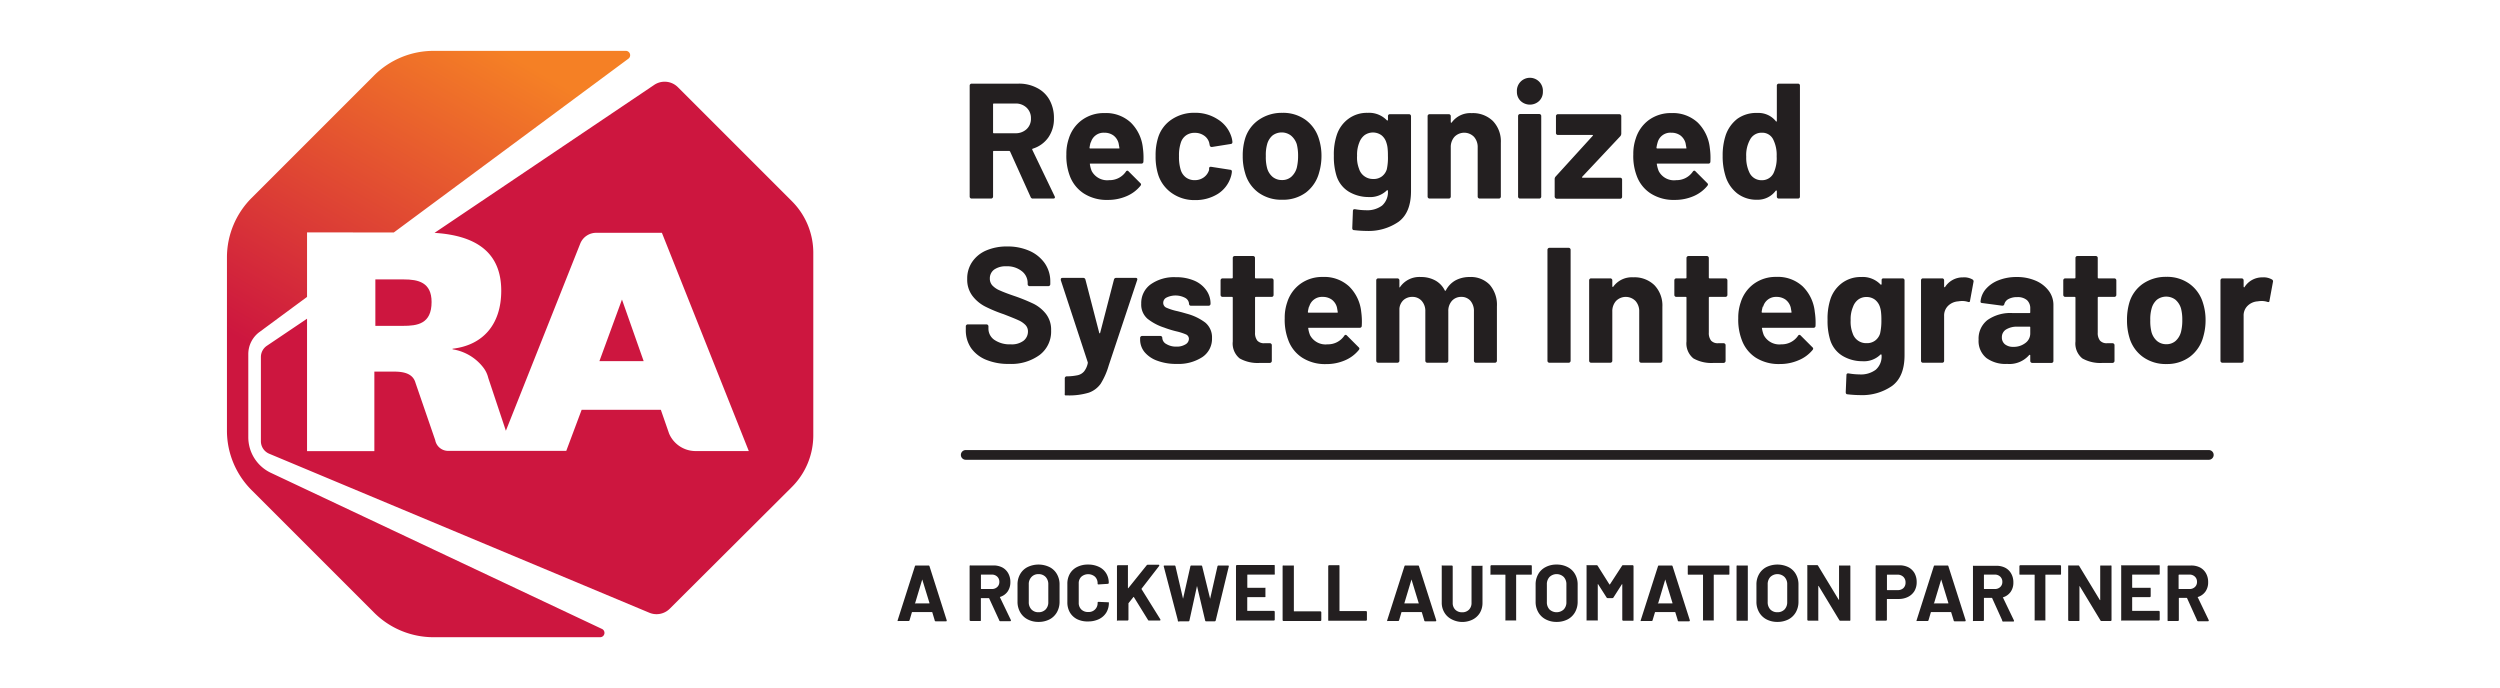
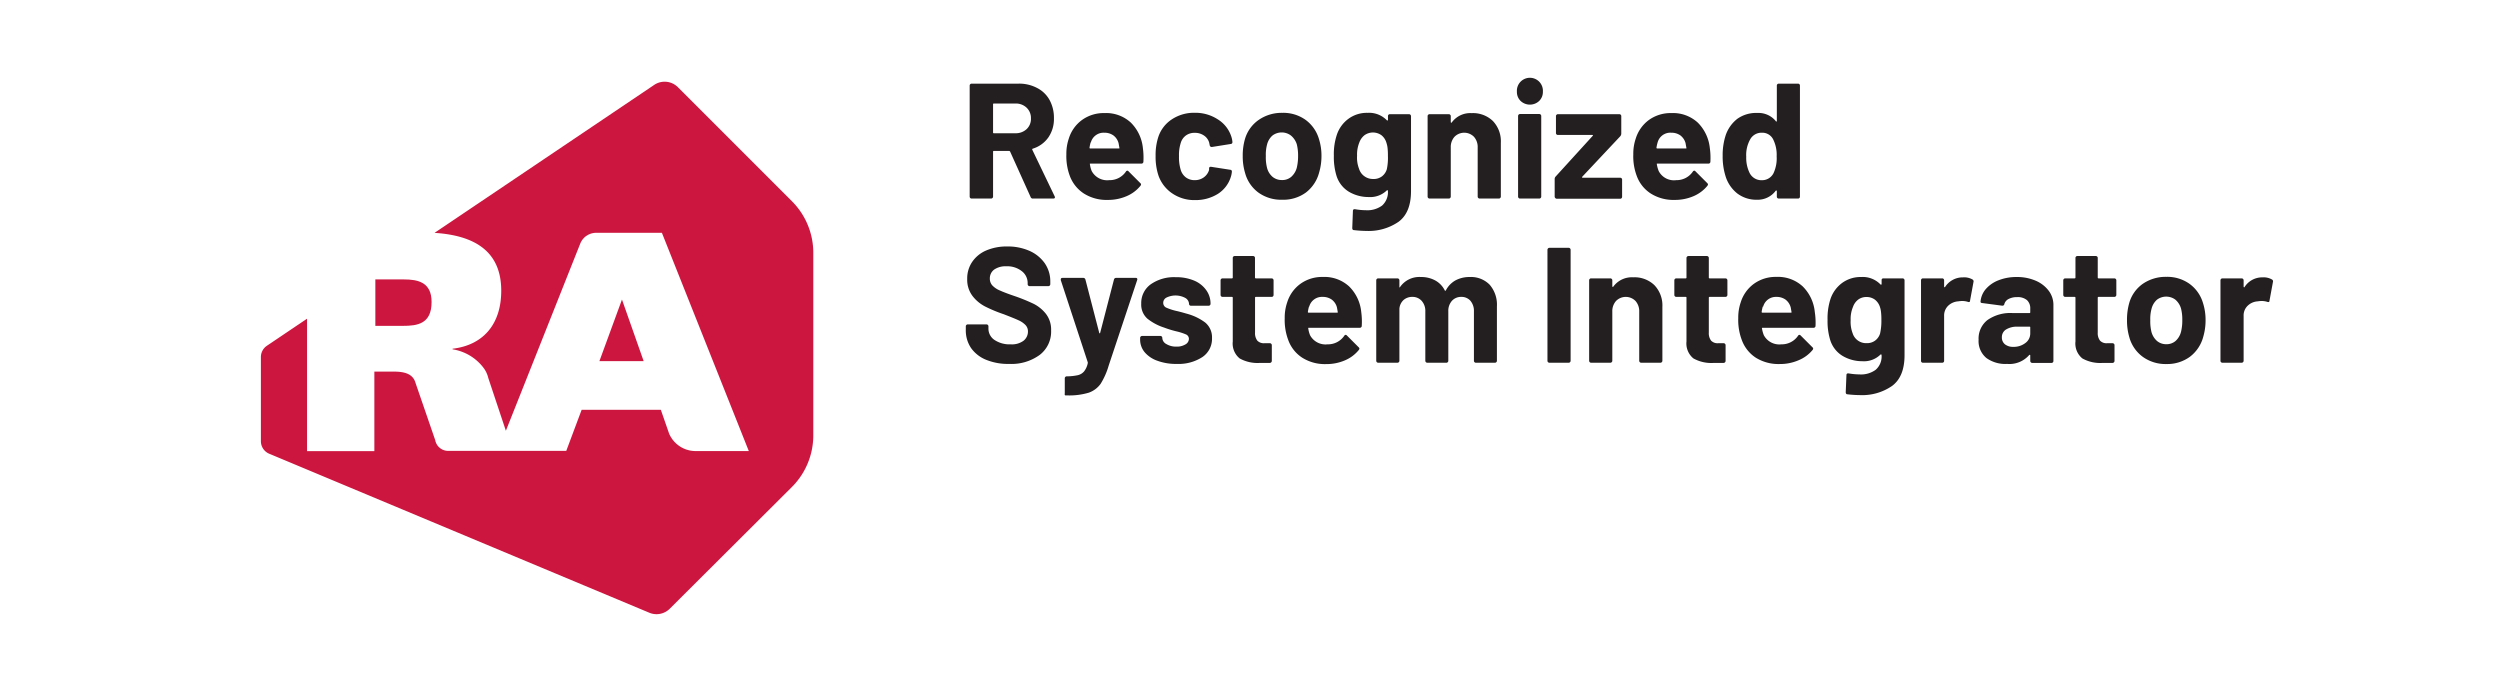
<svg xmlns="http://www.w3.org/2000/svg" viewBox="0 0 426.37 117.35">
  <linearGradient id="a" gradientUnits="userSpaceOnUse" x1="55.726" y1="71.619" x2="108.233" y2="162.573" gradientTransform="matrix(1 0 0 -1 0 172)">
    <stop offset=".28" stop-color="#cd163f" />
    <stop offset=".9" stop-color="#f58025" />
  </linearGradient>
-   <path fill="url(#a)" d="M67.166 39.645l40-29.63a.74.74 0 0 0-.44-1.34h-32.79a14.34 14.34 0 0 0-10.14 4.2l-20.89 20.89a14.34 14.34 0 0 0-4.2 10.14v29.54a14.33 14.33 0 0 0 4.2 10.14l20.89 20.89a14.34 14.34 0 0 0 10.14 4.2h28.41a.74.74 0 0 0 .32-1.41l-56.46-26.62a6.72 6.72 0 0 1-3.86-6.08v-14.17a4.69 4.69 0 0 1 1.89-3.76l8.13-6v-11l14.8.01z" />
  <path fill="#CD163F" d="M106.076 51.085l-3.85 10.51h7.55zM73.606 51.505c0-3.36-2.3-3.85-4.73-3.85h-4.86v7.92h4.69c2.47 0 4.9-.32 4.9-4.07z" />
  <path fill="#CD163F" d="M135.066 34.325l-19.45-19.45a3.19 3.19 0 0 0-4.08-.37l-37.43 25.21c7.09.45 11.38 3.32 11.38 9.87 0 5.72-3.09 9.28-8.3 9.89v.1a8.22 8.22 0 0 1 5.22 3.08 4.68 4.68 0 0 1 .87 1.81l3 9 12.68-31.91a2.93 2.93 0 0 1 2.75-1.85h11.18l14.82 37.22h-9.2a4.91 4.91 0 0 1-4.4-3l-1.4-4.03h-13.51l-2.62 7h-20.17a2.24 2.24 0 0 1-2.18-1.83l-3.36-9.76c-.46-1.67-2.12-1.93-3.75-1.93h-3.27v13.57h-11.48v-22.59l-6.87 4.63c-.625.43-.999 1.14-1 1.9v14.37a2.31 2.31 0 0 0 1.4 2.12l64.81 27.11a3.19 3.19 0 0 0 3.52-.67l20.82-20.75a12.45 12.45 0 0 0 3.66-8.81v-31.14a12.43 12.43 0 0 0-3.64-8.79z" />
  <g fill="#231F20">
-     <path d="M376.706 78.415h-212a.83.83 0 1 1 0-1.66h212a.83.83 0 1 1 0 1.66zM159.406 105.775l-.4-1.33s0-.06-.07-.06h-3.35a.1.1 0 0 0-.07.06l-.39 1.33a.18.18 0 0 1-.18.14h-1.72a.17.17 0 0 1-.13 0 .16.16 0 0 1 0-.14l2.94-9.2a.17.17 0 0 1 .18-.13h2.13a.17.17 0 0 1 .18.13l2.93 9.2a.11.11 0 0 1 0 .06c0 .09 0 .13-.15.13h-1.73a.18.18 0 0 1-.17-.19zm-3.34-2.87h2.39c.06 0 .08 0 .06-.08l-1.23-4-1.2 4c-.08.05-.07.08-.02.08zM170.416 105.785l-1.71-3.72a.09.09 0 0 0-.08-.06h-1.27a.06.06 0 0 0-.07.07v3.71a.13.13 0 0 1-.05.12.16.16 0 0 1-.11 0h-1.59a.17.17 0 0 1-.17-.17v-9.19a.16.16 0 0 1 .05-.11.13.13 0 0 1 .12 0h3.89a3.26 3.26 0 0 1 1.53.35c.423.23.77.577 1 1a3 3 0 0 1 .36 1.51 2.75 2.75 0 0 1-.46 1.58 2.45 2.45 0 0 1-1.3.93.07.07 0 0 0 0 .099v.001l1.85 3.85a.16.16 0 0 1 0 .08c0 .07-.05.11-.15.11h-1.65a.18.18 0 0 1-.19-.16zm-3.12-7.72v2.33s0 .06.07.06h1.78a1.29 1.29 0 0 0 .93-.34 1.15 1.15 0 0 0 .36-.88 1.18 1.18 0 0 0-.36-.89 1.29 1.29 0 0 0-.93-.35h-1.78a.06.06 0 0 0-.07.07zM175.246 105.625a3.08 3.08 0 0 1-1.26-1.22 3.54 3.54 0 0 1-.45-1.8v-2.91a3.49 3.49 0 0 1 .45-1.78 3 3 0 0 1 1.26-1.2 4.3 4.3 0 0 1 3.75 0 3 3 0 0 1 1.26 1.2 3.49 3.49 0 0 1 .45 1.78v2.91a3.57 3.57 0 0 1-.45 1.81 3.08 3.08 0 0 1-1.26 1.22 4 4 0 0 1-1.88.43 3.88 3.88 0 0 1-1.87-.44zm3.08-1.68a1.74 1.74 0 0 0 .46-1.27v-3a1.78 1.78 0 0 0-.45-1.27 1.62 1.62 0 0 0-1.22-.49 1.57 1.57 0 0 0-1.2.49 1.74 1.74 0 0 0-.46 1.27v3a1.74 1.74 0 0 0 .46 1.27 1.6 1.6 0 0 0 1.2.47 1.64 1.64 0 0 0 1.21-.47zM183.706 105.605a3 3 0 0 1-1.24-1.16 3.39 3.39 0 0 1-.43-1.73v-3.14a3.39 3.39 0 0 1 .43-1.73 2.93 2.93 0 0 1 1.24-1.15 4 4 0 0 1 1.87-.41 4.15 4.15 0 0 1 1.84.39c.512.237.944.62 1.24 1.1.3.497.452 1.07.44 1.65 0 .08-.06.13-.17.15l-1.59.1a.13.13 0 0 1-.14-.15c.02-.431-.14-.85-.44-1.16a1.78 1.78 0 0 0-2.34 0 1.52 1.52 0 0 0-.44 1.16v3.27c-.02.428.14.844.44 1.15a1.6 1.6 0 0 0 1.18.43 1.5 1.5 0 0 0 1.6-1.58.14.14 0 0 1 .16-.15l1.59.07a.16.16 0 0 1 .12 0 .14.14 0 0 1 .05.1 3.17 3.17 0 0 1-.44 1.66c-.3.48-.73.864-1.24 1.11a4.15 4.15 0 0 1-1.84.4c-.651.03-1.3-.101-1.89-.38zM190.496 105.865a.13.13 0 0 1 0-.12v-9.19a.17.17 0 0 1 .16-.16h1.59a.13.13 0 0 1 .12 0 .16.16 0 0 1 0 .11v3.81h.06l3.14-3.91a.25.25 0 0 1 .2-.09h1.8c.07 0 .12 0 .13.06a.15.15 0 0 1 0 .14l-3 3.88a.08.08 0 0 0 0 .09l3.21 5.16v.09c0 .07-.05.1-.14.1h-1.79a.19.19 0 0 1-.19-.11l-2.42-3.92h-.05l-.86 1.08a.315.315 0 0 0 0 .08v2.7a.17.17 0 0 1-.17.17h-1.68a.16.16 0 0 1-.11.03zM200.876 105.775l-2.41-9.21c0-.08.05-.12.15-.12h1.68a.17.17 0 0 1 .18.13l1.29 5.54v0l1.25-5.52a.16.16 0 0 1 .17-.15h1.65a.18.18 0 0 1 .19.13l1.36 5.54a.07.07 0 0 0 0 .05v-.05l1.25-5.52a.18.18 0 0 1 .18-.15h1.6c.13 0 .18.06.15.17l-2.23 9.21a.18.18 0 0 1-.19.14h-1.44a.16.16 0 0 1-.17-.14l-1.39-5.89-1.29 5.88a.17.17 0 0 1-.18.15h-1.51a.18.18 0 0 1-.29-.19zM217.366 97.995a.16.16 0 0 1-.12 0h-4.46s-.06 0-.06.07v2.11s0 .07.06.07h2.92a.15.15 0 0 1 .11 0 .18.18 0 0 1 0 .12v1.32a.16.16 0 0 1 0 .11.13.13 0 0 1-.11.05h-2.93s-.06 0-.06.07v2.2c0 .05 0 .07.06.07h4.46a.17.17 0 0 1 .17.17v1.31a.17.17 0 0 1-.17.17h-6.28a.16.16 0 0 1-.11 0 .13.13 0 0 1-.05-.12v-9.19a.17.17 0 0 1 .16-.16h6.28a.13.13 0 0 1 .12 0 .16.16 0 0 1 .05.11v1.32a.18.18 0 0 1-.04.2zM218.796 105.865a.17.17 0 0 1-.05-.12v-9.19a.16.16 0 0 1 .05-.11.13.13 0 0 1 .11 0h1.59a.13.13 0 0 1 .12 0 .16.16 0 0 1 .05.11v7.64c0 .05 0 .07.07.07h4.44a.17.17 0 0 1 .17.17v1.31a.17.17 0 0 1-.17.17h-6.27a.16.16 0 0 1-.11-.05zM226.576 105.865a.13.13 0 0 1-.05-.12v-9.19a.17.17 0 0 1 .16-.16h1.59a.13.13 0 0 1 .12 0 .16.16 0 0 1 .05.11v7.64c0 .05 0 .07.06.07h4.45a.17.17 0 0 1 .17.17v1.31a.17.17 0 0 1-.17.17h-6.25a.16.16 0 0 1-.13 0zM242.896 105.775l-.4-1.33a.1.1 0 0 0-.07-.06h-3.35s-.05 0-.07.06l-.39 1.33a.18.18 0 0 1-.18.14h-1.73a.17.17 0 0 1-.12 0 .16.16 0 0 1 0-.14l2.94-9.2a.16.16 0 0 1 .17-.13h2.14a.16.16 0 0 1 .17.13l2.94 9.2a.11.11 0 0 1 0 .06c0 .09-.05.13-.15.13h-1.73a.18.18 0 0 1-.17-.19zm-3.34-2.87h2.39s.07 0 0-.08l-1.22-4-1.2 4c-.04.05-.02.08.03.08zM247.566 105.615a3 3 0 0 1-1.23-1.15 3.23 3.23 0 0 1-.45-1.71v-6.2a.16.16 0 0 1 0-.11.13.13 0 0 1 .12 0h1.59a.17.17 0 0 1 .16.16v6.22c-.016.43.142.849.44 1.16a1.62 1.62 0 0 0 1.17.44c.43.018.85-.141 1.16-.44a1.59 1.59 0 0 0 .44-1.16v-6.22a.16.16 0 0 1 .05-.11.13.13 0 0 1 .11 0h1.6a.13.13 0 0 1 .11 0 .16.16 0 0 1 0 .11v6.2c.01.6-.142 1.19-.44 1.71a3.06 3.06 0 0 1-1.24 1.15 4 4 0 0 1-1.84.41 4 4 0 0 1-1.75-.46zM261.196 96.445a.16.16 0 0 1 .05.11v1.33a.17.17 0 0 1-.05.12.16.16 0 0 1-.11 0h-2.44s-.07 0-.07.06v7.63a.16.16 0 0 1 0 .12.21.21 0 0 1-.12 0h-1.59a.18.18 0 0 1-.12 0 .16.16 0 0 1 0-.12v-7.63s0-.06-.07-.06h-2.37a.16.16 0 0 1-.11 0 .13.13 0 0 1 0-.12v-1.33a.17.17 0 0 1 .16-.16h6.86a.13.13 0 0 1-.02.05zM263.606 105.625a3.08 3.08 0 0 1-1.26-1.22 3.54 3.54 0 0 1-.45-1.8v-2.91a3.49 3.49 0 0 1 .45-1.78 3 3 0 0 1 1.26-1.2 3.88 3.88 0 0 1 1.87-.43 3.92 3.92 0 0 1 1.88.43 3 3 0 0 1 1.26 1.2 3.49 3.49 0 0 1 .45 1.78v2.91a3.57 3.57 0 0 1-.45 1.81 3.08 3.08 0 0 1-1.26 1.22 4 4 0 0 1-1.88.43 3.88 3.88 0 0 1-1.87-.44zm3.08-1.68a1.74 1.74 0 0 0 .46-1.27v-3a1.78 1.78 0 0 0-.45-1.27 1.75 1.75 0 0 0-2.43 0 1.78 1.78 0 0 0-.45 1.27v3c-.022.466.14.922.45 1.27a1.79 1.79 0 0 0 2.42 0zM276.846 96.395h1.59a.17.17 0 0 1 .16.16v9.19a.13.13 0 0 1-.05.12.16.16 0 0 1-.11 0h-1.59a.17.17 0 0 1-.17-.17v-6.06h-.06l-1.44 2.26a.21.21 0 0 1-.19.11h-.8a.21.21 0 0 1-.19-.11l-1.44-2.26h-.06c-.06 0 0 0 0 .06v6a.16.16 0 0 1 0 .12.17.17 0 0 1-.12 0h-1.67a.18.18 0 0 1-.12 0 .16.16 0 0 1 0-.12v-9.19a.15.15 0 0 1 0-.11.15.15 0 0 1 .12 0h1.59a.2.2 0 0 1 .19.11l2 3.17h.08l2.06-3.17a.2.2 0 0 1 .22-.11zM286.136 105.775l-.41-1.33s0-.06-.07-.06h-3.35a.07.07 0 0 0-.06.06l-.4 1.33a.16.16 0 0 1-.17.14h-1.73a.14.14 0 0 1-.12 0 .13.13 0 0 1 0-.14l2.94-9.2a.17.17 0 0 1 .18-.13h2.13a.17.17 0 0 1 .18.13l2.94 9.2v.06c0 .06-.05.13-.15.13h-1.74a.16.16 0 0 1-.17-.19zm-3.35-2.87h2.39c.06 0 .08 0 .06-.08l-1.23-4-1.19 4c-.11.05-.11.08-.03.08zM294.896 96.445a.16.16 0 0 1 .05.11v1.33a.17.17 0 0 1-.05.12.16.16 0 0 1-.11 0h-2.44s-.07 0-.07.06v7.63a.16.16 0 0 1 0 .12.18.18 0 0 1-.12 0h-1.59a.17.17 0 0 1-.12 0 .16.16 0 0 1 0-.12v-7.63s0-.06-.07-.06h-2.37a.14.14 0 0 1-.11 0 .13.13 0 0 1-.05-.12v-1.33a.13.13 0 0 1 .05-.11.12.12 0 0 1 .11 0h6.86a.125.125 0 0 1 .03 0zM296.216 105.865a.17.17 0 0 1-.05-.12v-9.19a.16.16 0 0 1 .05-.11.13.13 0 0 1 .12 0h1.59a.13.13 0 0 1 .11 0 .16.16 0 0 1 .05.11v9.19a.17.17 0 0 1-.05.12.16.16 0 0 1-.11 0h-1.59a.17.17 0 0 1-.12 0zM301.256 105.625a3.12 3.12 0 0 1-1.25-1.22 3.54 3.54 0 0 1-.45-1.8v-2.91a3.49 3.49 0 0 1 .45-1.78 3.07 3.07 0 0 1 1.25-1.2 4.32 4.32 0 0 1 3.76 0 3 3 0 0 1 1.26 1.2 3.49 3.49 0 0 1 .45 1.78v2.91a3.57 3.57 0 0 1-.45 1.81 3.08 3.08 0 0 1-1.26 1.22 4.05 4.05 0 0 1-1.89.43 3.91 3.91 0 0 1-1.87-.44zm3.09-1.68a1.78 1.78 0 0 0 .46-1.27v-3a1.74 1.74 0 0 0-.46-1.27 1.74 1.74 0 0 0-2.42 0 1.78 1.78 0 0 0-.45 1.27v3c-.022.466.14.922.45 1.27a1.63 1.63 0 0 0 1.2.47 1.66 1.66 0 0 0 1.22-.47zM313.706 96.445a.13.13 0 0 1 .11 0h1.6a.13.13 0 0 1 .11 0 .16.16 0 0 1 .05.11v9.19a.17.17 0 0 1-.05.12.16.16 0 0 1-.11 0h-1.54a.19.19 0 0 1-.19-.11l-3.52-5.82a.07.07 0 0 0-.06 0V105.735a.13.13 0 0 1 0 .12.16.16 0 0 1-.11 0h-1.59a.17.17 0 0 1-.17-.17v-9.19a.16.16 0 0 1 0-.11.13.13 0 0 1 .12 0h1.53a.18.18 0 0 1 .19.11l3.51 5.79h.06c.06 0 0 0 0-.06v-5.71a.16.16 0 0 1 .06-.07zM325.466 96.745c.437.228.8.575 1.05 1a3.11 3.11 0 0 1 .37 1.54 2.94 2.94 0 0 1-.38 1.51 2.68 2.68 0 0 1-1.09 1 3.5 3.5 0 0 1-1.61.36h-1.93c-.05 0-.07 0-.07.07v3.46a.17.17 0 0 1-.17.17h-1.59a.16.16 0 0 1-.11 0 .17.17 0 0 1-.05-.12v-9.2a.17.17 0 0 1 .05-.12.16.16 0 0 1 .11 0h3.84a3.35 3.35 0 0 1 1.58.33zm-.86 3.57a1.24 1.24 0 0 0 .38-.94 1.3 1.3 0 0 0-.38-1 1.43 1.43 0 0 0-1-.37h-1.72a.06.06 0 0 0-.07.07v2.5s0 .07.07.07h1.72a1.42 1.42 0 0 0 1-.33zM333.186 105.775l-.41-1.33s0-.06-.07-.06h-3.34s-.05 0-.07.06l-.39 1.33a.18.18 0 0 1-.18.14h-1.73a.17.17 0 0 1-.12 0 .13.13 0 0 1 0-.14l2.93-9.2a.17.17 0 0 1 .18-.13h2.14a.16.16 0 0 1 .17.13l2.94 9.2v.06c0 .06 0 .13-.15.13h-1.72a.18.18 0 0 1-.18-.18v-.01zm-3.35-2.87h2.4c.05 0 .07 0 .05-.08l-1.22-4-1.2 4c-.09.05-.07.08-.03.08zM341.466 105.785l-1.7-3.76s0-.06-.08-.06h-1.26a.06.06 0 0 0-.07.07v3.71a.17.17 0 0 1-.17.17h-1.59a.16.16 0 0 1-.11 0 .17.17 0 0 1 0-.12v-9.19a.16.16 0 0 1 0-.11.13.13 0 0 1 .11 0h3.89a3.26 3.26 0 0 1 1.53.35c.423.23.77.577 1 1a3 3 0 0 1 .36 1.51 2.68 2.68 0 0 1-.46 1.58 2.46 2.46 0 0 1-1.29.93c-.05 0-.06 0 0 .1l1.85 3.85a.13.13 0 0 1 0 .08c0 .07 0 .11-.15.11h-1.62a.19.19 0 0 1-.24-.22zm-3.11-7.72v2.33s0 .06.07.06h1.78a1.29 1.29 0 0 0 .93-.34 1.15 1.15 0 0 0 .36-.88 1.18 1.18 0 0 0-.36-.89 1.29 1.29 0 0 0-.93-.35h-1.78a.06.06 0 0 0-.07.07zM351.456 96.445a.16.16 0 0 1 .05.11v1.33a.17.17 0 0 1-.05.12.16.16 0 0 1-.11 0h-2.44s-.07 0-.07.06v7.63a.16.16 0 0 1 0 .12.18.18 0 0 1-.12 0h-1.59a.17.17 0 0 1-.12 0 .16.16 0 0 1 0-.12v-7.63s0-.06-.07-.06h-2.37a.16.16 0 0 1-.11 0 .13.13 0 0 1-.05-.12v-1.33a.17.17 0 0 1 .16-.16h6.86a.13.13 0 0 1 .03.05zM358.246 96.445a.13.13 0 0 1 .11 0h1.59a.13.13 0 0 1 .12 0 .16.16 0 0 1 .05.11v9.19a.17.17 0 0 1-.17.17h-1.53a.19.19 0 0 1-.19-.11l-3.52-5.82a.07.07 0 0 0-.06 0V105.785a.17.17 0 0 1-.05.12.16.16 0 0 1-.11 0h-1.59a.17.17 0 0 1-.17-.17v-9.19a.16.16 0 0 1 .05-.11.13.13 0 0 1 .12 0h1.53a.18.18 0 0 1 .19.11l3.51 5.79h.06c.06 0 0 0 0-.06v-5.71a.16.16 0 0 1 .06-.12zM368.256 97.995a.16.16 0 0 1-.12 0h-4.43a.07.07 0 0 0-.07.07v2.11c0 .039.031.07.07.07h2.93a.15.15 0 0 1 .11 0 .18.18 0 0 1 .05.12v1.32a.16.16 0 0 1-.05.11.13.13 0 0 1-.11.05h-2.93a.06.06 0 0 0-.07.07v2.2a.06.06 0 0 0 .07.07h4.46a.17.17 0 0 1 .17.17v1.31a.17.17 0 0 1-.17.17h-6.28a.18.18 0 0 1-.12 0 .16.16 0 0 1 0-.12v-9.19a.15.15 0 0 1 0-.11.15.15 0 0 1 .12 0h6.28a.13.13 0 0 1 .12 0 .16.16 0 0 1 .05.11v1.32a.18.18 0 0 1-.08.15zM374.706 105.785l-1.7-3.76a.09.09 0 0 0-.08-.06h-1.27s-.06 0-.06.07v3.71a.17.17 0 0 1-.17.17h-1.59a.16.16 0 0 1-.11 0 .13.13 0 0 1-.05-.12v-9.19a.17.17 0 0 1 .16-.16h3.87a3.26 3.26 0 0 1 1.53.35c.423.23.77.577 1 1a3 3 0 0 1 .36 1.51 2.68 2.68 0 0 1-.46 1.58 2.46 2.46 0 0 1-1.29.93c-.05 0-.06 0 0 .1l1.85 3.85a.315.315 0 0 1 0 .08c0 .07-.05.11-.15.11h-1.67a.19.19 0 0 1-.17-.17zm-3.15-7.72v2.33a.05.05 0 0 0 .06.06h1.79a1.29 1.29 0 0 0 .93-.34 1.15 1.15 0 0 0 .36-.88 1.18 1.18 0 0 0-.36-.89 1.29 1.29 0 0 0-.93-.35h-1.79l-.06.07z" />
-   </g>
+     </g>
  <g>
    <g fill="#231F20">
      <path d="M175.776 33.615l-3.5-7.76a.2.2 0 0 0-.17-.11h-2.6a.12.12 0 0 0-.14.14v7.64a.33.33 0 0 1-.1.24.33.33 0 0 1-.24.1h-3.32a.29.29 0 0 1-.23-.1.3.3 0 0 1-.1-.24v-18.92a.3.3 0 0 1 .1-.24.29.29 0 0 1 .23-.1h8a6.49 6.49 0 0 1 3.15.73 5 5 0 0 1 2.15 2.07 6.28 6.28 0 0 1 .74 3.11 5.5 5.5 0 0 1-.95 3.26 5.06 5.06 0 0 1-2.66 1.92.13.13 0 0 0-.08.19l3.81 7.93c.027.053.044.11.05.17 0 .15-.1.22-.31.22h-3.44a.38.38 0 0 1-.39-.25zm-6.41-15.82v4.79a.12.12 0 0 0 .14.14h3.66a2.7 2.7 0 0 0 1.92-.7 2.38 2.38 0 0 0 .74-1.82 2.43 2.43 0 0 0-.74-1.84 2.66 2.66 0 0 0-1.92-.71h-3.66c-.1 0-.14.04-.14.14zM195.006 27.565a.33.33 0 0 1-.36.34h-8.65c-.11 0-.15 0-.11.14.054.384.155.76.3 1.12a3 3 0 0 0 3 1.56 3.35 3.35 0 0 0 2.83-1.45.31.31 0 0 1 .25-.17.34.34 0 0 1 .2.11l2 2c.08.06.13.15.14.25a.53.53 0 0 1-.11.23 6.1 6.1 0 0 1-2.38 1.77 7.93 7.93 0 0 1-3.19.63 7.23 7.23 0 0 1-4.07-1.09 6.09 6.09 0 0 1-2.4-3 9.64 9.64 0 0 1-.59-3.67 8.001 8.001 0 0 1 .42-2.71 6.15 6.15 0 0 1 2.26-3.17 6.32 6.32 0 0 1 3.82-1.17 6.22 6.22 0 0 1 4.49 1.62 7.08 7.08 0 0 1 2.06 4.34c.105.769.135 1.546.09 2.32zm-9-3.28a6.995 6.995 0 0 0-.19.9.12.12 0 0 0 .14.14h4.84c.11 0 .15 0 .11-.14-.09-.54-.14-.8-.14-.78a2.4 2.4 0 0 0-.88-1.31 2.61 2.61 0 0 0-1.55-.46 2.25 2.25 0 0 0-2.29 1.65h-.04zM199.896 32.965a6.1 6.1 0 0 1-2.34-3.08 10.18 10.18 0 0 1-.47-3.3 9.901 9.901 0 0 1 .47-3.25 5.74 5.74 0 0 1 2.33-3 6.86 6.86 0 0 1 3.89-1.1 7 7 0 0 1 3.93 1.13 5.42 5.42 0 0 1 2.26 2.83c.117.322.19.658.22 1v.06a.29.29 0 0 1-.28.3l-3.2.51h-.06a.33.33 0 0 1-.33-.28l-.09-.45a2.17 2.17 0 0 0-.86-1.2 2.68 2.68 0 0 0-1.6-.48 2.48 2.48 0 0 0-1.51.45 2.4 2.4 0 0 0-.87 1.23 6.78 6.78 0 0 0-.31 2.3 7.368 7.368 0 0 0 .28 2.29c.144.523.452.986.88 1.32.442.327.98.496 1.53.48a2.59 2.59 0 0 0 1.53-.47 2.38 2.38 0 0 0 .91-1.27.654.654 0 0 0 0-.17.1.1 0 0 0 0-.08c0-.23.15-.32.39-.28l3.22.5c.19 0 .28.14.28.31a3.868 3.868 0 0 1-.16.84 5.27 5.27 0 0 1-2.23 2.96 7.17 7.17 0 0 1-3.9 1.06 6.67 6.67 0 0 1-3.91-1.16zM214.636 32.855a6.13 6.13 0 0 1-2.29-3.36 9.67 9.67 0 0 1-.4-2.85 10.069 10.069 0 0 1 .4-3 6 6 0 0 1 2.36-3.22 6.87 6.87 0 0 1 4-1.18 6.52 6.52 0 0 1 3.92 1.17 6.2 6.2 0 0 1 2.3 3.23 9.52 9.52 0 0 1 .45 2.94 9.92 9.92 0 0 1-.4 2.83 6.28 6.28 0 0 1-2.27 3.43 6.52 6.52 0 0 1-4 1.22 6.65 6.65 0 0 1-4.07-1.21zm5.6-2.71a3.19 3.19 0 0 0 .93-1.54 8.579 8.579 0 0 0 .22-2 8.002 8.002 0 0 0-.22-2 3.17 3.17 0 0 0-1-1.49 2.61 2.61 0 0 0-3.15 0 3 3 0 0 0-.91 1.49 6.678 6.678 0 0 0-.22 2 7.22 7.22 0 0 0 .2 2 3 3 0 0 0 .93 1.54 2.43 2.43 0 0 0 1.61.56 2.32 2.32 0 0 0 1.61-.56zM236.796 19.575a.33.33 0 0 1 .24-.1h3.28a.34.34 0 0 1 .33.33v12.77c0 2.45-.7 4.19-2.11 5.24a9 9 0 0 1-5.45 1.57 19.783 19.783 0 0 1-2.18-.14c-.19 0-.28-.14-.28-.37l.11-2.88c0-.25.13-.35.39-.31.611.106 1.23.163 1.85.17a4.24 4.24 0 0 0 2.73-.79 3.07 3.07 0 0 0 1-2.52.08.08 0 0 0-.06-.09.1.1 0 0 0-.11 0 4.06 4.06 0 0 1-3.11 1.15 6.59 6.59 0 0 1-3.35-.89 4.87 4.87 0 0 1-2.17-2.84 11 11 0 0 1-.42-3.33 10.411 10.411 0 0 1 .51-3.56 5.56 5.56 0 0 1 2-2.74 5.29 5.29 0 0 1 3.24-1 4.21 4.21 0 0 1 3.31 1.29.1.1 0 0 0 .11 0 .08.08 0 0 0 .06-.09v-.68a.32.32 0 0 1 .08-.19zm-.09 7c.007-.448-.013-.895-.06-1.34a4.222 4.222 0 0 0-.2-.9 2.52 2.52 0 0 0-.84-1.27 2.48 2.48 0 0 0-2.9 0 2.79 2.79 0 0 0-.87 1.22 5.48 5.48 0 0 0-.39 2.27 5.27 5.27 0 0 0 .34 2.24 2.4 2.4 0 0 0 .92 1.27 2.45 2.45 0 0 0 1.5.46 2.31 2.31 0 0 0 1.5-.46 2.4 2.4 0 0 0 .81-1.19 9.26 9.26 0 0 0 .19-2.32v.02zM254.596 20.625a5 5 0 0 1 1.37 3.72v9.18a.34.34 0 0 1-.34.34h-3.27a.34.34 0 0 1-.34-.34v-8.37a2.62 2.62 0 0 0-.63-1.82 2.33 2.33 0 0 0-3.33 0 2.62 2.62 0 0 0-.63 1.82v8.37a.34.34 0 0 1-.34.34h-3.27a.34.34 0 0 1-.34-.34v-13.72a.29.29 0 0 1 .1-.23.3.3 0 0 1 .24-.1h3.27a.3.3 0 0 1 .24.1.29.29 0 0 1 .1.23v1a.12.12 0 0 0 .06.12.07.07 0 0 0 .08 0 3.91 3.91 0 0 1 3.42-1.63 4.88 4.88 0 0 1 3.61 1.33zM259.336 17.215a2.13 2.13 0 0 1-.63-1.58 2.22 2.22 0 1 1 4.43 0 2.13 2.13 0 0 1-.63 1.58c-.89.84-2.28.84-3.17 0zm-.33 16.55a.3.3 0 0 1-.1-.24v-13.74a.34.34 0 0 1 .34-.34h3.27a.33.33 0 0 1 .24.1c.065.063.101.15.1.24v13.74a.33.33 0 0 1-.1.24.33.33 0 0 1-.24.1h-3.27a.3.3 0 0 1-.24-.1zM265.246 33.765a.33.33 0 0 1-.1-.24v-3a.64.64 0 0 1 .17-.42l6.3-6.92c.09-.11.08-.17-.06-.17h-5.85a.32.32 0 0 1-.34-.33v-2.88a.29.29 0 0 1 .1-.23.3.3 0 0 1 .24-.1h10.47a.33.33 0 0 1 .24.1.32.32 0 0 1 .09.23v3a.72.72 0 0 1-.16.42l-6.5 6.92c-.07.11 0 .17.06.17h6.41a.31.31 0 0 1 .33.33v2.91a.32.32 0 0 1-.33.34h-10.83a.33.33 0 0 1-.24-.13zM291.706 27.565a.33.33 0 0 1-.37.34h-8.65c-.11 0-.15 0-.11.14.063.383.166.759.31 1.12a2.93 2.93 0 0 0 3 1.56 3.35 3.35 0 0 0 2.82-1.45.33.33 0 0 1 .26-.17.32.32 0 0 1 .19.11l2 2a.4.4 0 0 1 .14.25.692.692 0 0 1-.11.23 6.18 6.18 0 0 1-2.38 1.77 8 8 0 0 1-3.2.63 7.25 7.25 0 0 1-4.07-1.09 6 6 0 0 1-2.39-3 9.45 9.45 0 0 1-.59-3.67 8.001 8.001 0 0 1 .42-2.71 6.19 6.19 0 0 1 2.25-3.17 6.34 6.34 0 0 1 3.82-1.17 6.24 6.24 0 0 1 4.5 1.62 7.14 7.14 0 0 1 2.06 4.34c.108.768.142 1.545.1 2.32zm-9-3.28a6.837 6.837 0 0 0-.2.9.13.13 0 0 0 .14.14h4.85c.11 0 .15 0 .11-.14-.1-.54-.14-.8-.14-.78a2.46 2.46 0 0 0-.88-1.31 2.62 2.62 0 0 0-1.56-.46 2.24 2.24 0 0 0-2.32 1.65zM303.126 14.365a.33.33 0 0 1 .24-.1h3.28a.32.32 0 0 1 .33.34v18.92a.32.32 0 0 1-.33.34h-3.28a.32.32 0 0 1-.33-.34v-.92c0-.06 0-.09-.06-.1a.12.12 0 0 0-.11 0 3.83 3.83 0 0 1-3.22 1.56 5.37 5.37 0 0 1-3.38-1.09 6 6 0 0 1-2-3c-.33-1.1-.488-2.243-.47-3.39a11 11 0 0 1 .5-3.47 6 6 0 0 1 2-2.85 5.53 5.53 0 0 1 3.43-1 3.8 3.8 0 0 1 3.14 1.4c0 .06.07.08.11.06a.11.11 0 0 0 .06-.11v-6a.32.32 0 0 1 .09-.25zm-.12 12.3a5.9 5.9 0 0 0-.62-2.94 2.06 2.06 0 0 0-1.87-1.09 2.2 2.2 0 0 0-2 1.09 5.44 5.44 0 0 0-.7 3 5.87 5.87 0 0 0 .59 2.8 2.25 2.25 0 0 0 2.07 1.21 2.18 2.18 0 0 0 2-1.21 6 6 0 0 0 .53-2.86zM168.216 61.375a5.81 5.81 0 0 1-2.59-2 5.34 5.34 0 0 1-.91-3.1v-.61a.3.3 0 0 1 .1-.24.29.29 0 0 1 .23-.1h3.2a.29.29 0 0 1 .23.1.3.3 0 0 1 .1.24v.4a2.31 2.31 0 0 0 1 1.89 4.61 4.61 0 0 0 2.8.77 3.31 3.31 0 0 0 2.21-.63 2 2 0 0 0 .73-1.56 1.55 1.55 0 0 0-.45-1.13 3.812 3.812 0 0 0-1.22-.81c-.51-.24-1.33-.56-2.45-1a23.996 23.996 0 0 1-3.18-1.32 6.41 6.41 0 0 1-2.18-1.83 4.58 4.58 0 0 1-.88-2.87 5 5 0 0 1 .87-2.94 5.5 5.5 0 0 1 2.4-1.93 8.83 8.83 0 0 1 3.56-.67 9.12 9.12 0 0 1 3.79.75 6.26 6.26 0 0 1 2.61 2.12 5.42 5.42 0 0 1 .94 3.15v.42a.34.34 0 0 1-.34.33h-3.18a.34.34 0 0 1-.34-.33v-.23a2.55 2.55 0 0 0-1-2 4 4 0 0 0-2.65-.83 3.38 3.38 0 0 0-2.06.56 1.85 1.85 0 0 0-.74 1.54c-.01.435.147.858.44 1.18a3.7 3.7 0 0 0 1.28.85c.57.26 1.46.6 2.65 1a31.53 31.53 0 0 1 3.12 1.28 6.3 6.3 0 0 1 2.05 1.67 4.4 4.4 0 0 1 .91 2.87 5 5 0 0 1-1.94 4.16 8.18 8.18 0 0 1-5.19 1.54 9.87 9.87 0 0 1-3.92-.69zM181.596 67.335a.41.41 0 0 1 0-.23v-2.58a.36.36 0 0 1 .09-.24.37.37 0 0 1 .24-.1c.625 0 1.248-.064 1.86-.19a2 2 0 0 0 1.1-.65 3.32 3.32 0 0 0 .63-1.4.418.418 0 0 0 0-.16l-4.6-14a.52.52 0 0 1 0-.14c0-.17.1-.25.3-.25h3.5a.37.37 0 0 1 .4.28l2.35 9.07c0 .06 0 .09.08.09s.07 0 .09-.09l2.35-9.07a.36.36 0 0 1 .39-.28h3.33a.24.24 0 0 1 .23.1.34.34 0 0 1 0 .29l-4.85 14.56a12.387 12.387 0 0 1-1.38 3.12 4.22 4.22 0 0 1-2 1.5 11.64 11.64 0 0 1-3.72.47h-.28a.17.17 0 0 1-.11-.1zM197.386 61.525a5 5 0 0 1-2.17-1.46 3.36 3.36 0 0 1-.77-2.16v-.28a.34.34 0 0 1 .34-.33h3.11a.33.33 0 0 1 .24.1.32.32 0 0 1 .09.23c.023.45.287.851.69 1.05a3.16 3.16 0 0 0 1.72.44 2.81 2.81 0 0 0 1.54-.38 1.11 1.11 0 0 0 .59-.94.82.82 0 0 0-.5-.76 9.605 9.605 0 0 0-1.66-.53 17.691 17.691 0 0 1-2.07-.64 9.051 9.051 0 0 1-2.83-1.5 3.19 3.19 0 0 1-1.07-2.58 3.92 3.92 0 0 1 1.61-3.29 6.91 6.91 0 0 1 4.27-1.22 7.82 7.82 0 0 1 3.14.58 4.79 4.79 0 0 1 2.05 1.61 3.9 3.9 0 0 1 .75 2.35.37.37 0 0 1-.1.24.36.36 0 0 1-.24.09h-3a.32.32 0 0 1-.23-.09.33.33 0 0 1-.1-.24 1.23 1.23 0 0 0-.63-1 3.53 3.53 0 0 0-3.18-.08 1 1 0 0 0-.59.92.89.89 0 0 0 .58.84 9.822 9.822 0 0 0 1.91.59l.7.18.84.24c1.134.299 2.2.811 3.14 1.51a3.27 3.27 0 0 1 1.15 2.65 3.74 3.74 0 0 1-1.64 3.23 7.44 7.44 0 0 1-4.36 1.17 9.128 9.128 0 0 1-3.32-.54zM217.116 50.535a.33.33 0 0 1-.24.1h-2.69a.13.13 0 0 0-.14.14v5.94a2.11 2.11 0 0 0 .38 1.37 1.51 1.51 0 0 0 1.22.45h.92a.3.3 0 0 1 .24.1.29.29 0 0 1 .1.23v2.66a.35.35 0 0 1-.33.37h-1.69a6.24 6.24 0 0 1-3.47-.77 3.28 3.28 0 0 1-1.17-2.89v-7.46a.13.13 0 0 0-.14-.14h-1.6a.34.34 0 0 1-.34-.33v-2.5a.34.34 0 0 1 .34-.33h1.6a.13.13 0 0 0 .14-.14v-3.33a.32.32 0 0 1 .33-.34h3.13a.32.32 0 0 1 .33.34v3.33a.13.13 0 0 0 .14.14h2.69a.34.34 0 0 1 .34.33v2.5a.33.33 0 0 1-.09.23zM232.246 55.565a.33.33 0 0 1-.36.34h-8.65c-.11 0-.15 0-.11.14.054.384.155.76.3 1.12a3 3 0 0 0 3 1.56 3.35 3.35 0 0 0 2.83-1.45.31.31 0 0 1 .25-.17.34.34 0 0 1 .2.11l2 2c.08.06.13.15.14.25a.53.53 0 0 1-.11.23 6.1 6.1 0 0 1-2.38 1.77 7.93 7.93 0 0 1-3.19.63 7.23 7.23 0 0 1-4.07-1.09 6 6 0 0 1-2.4-3.05 9.64 9.64 0 0 1-.59-3.67 8.001 8.001 0 0 1 .42-2.71 6.15 6.15 0 0 1 2.26-3.17 6.3 6.3 0 0 1 3.82-1.17 6.22 6.22 0 0 1 4.49 1.62 7.08 7.08 0 0 1 2.06 4.34c.108.785.138 1.579.09 2.37zm-9-3.28a6.995 6.995 0 0 0-.19.9.12.12 0 0 0 .14.14h4.84c.11 0 .15-.05.11-.14-.09-.54-.14-.8-.14-.78a2.4 2.4 0 0 0-.88-1.31 2.61 2.61 0 0 0-1.55-.46 2.25 2.25 0 0 0-2.29 1.65h-.04zM254.066 48.565a5.21 5.21 0 0 1 1.23 3.7v9.26a.33.33 0 0 1-.1.24.33.33 0 0 1-.24.1h-3.25a.29.29 0 0 1-.23-.1.3.3 0 0 1-.1-.24v-8.4a2.69 2.69 0 0 0-.59-1.82 2 2 0 0 0-1.57-.67 2.08 2.08 0 0 0-1.59.67 2.57 2.57 0 0 0-.62 1.8v8.42a.3.3 0 0 1-.1.24.29.29 0 0 1-.23.1h-3.25a.34.34 0 0 1-.34-.34v-8.4a2.58 2.58 0 0 0-.61-1.8 2.07 2.07 0 0 0-1.6-.69 2.2 2.2 0 0 0-1.5.53 2.24 2.24 0 0 0-.71 1.49v8.87a.33.33 0 0 1-.1.24.33.33 0 0 1-.24.1h-3.27a.34.34 0 0 1-.34-.34v-13.72a.29.29 0 0 1 .1-.23.3.3 0 0 1 .24-.1h3.27a.34.34 0 0 1 .34.33v1.1a.13.13 0 0 0 0 .11s.08 0 .11-.06a4 4 0 0 1 3.56-1.71 5 5 0 0 1 2.45.59 3.9 3.9 0 0 1 1.61 1.68c.06.11.12.11.2 0a4.09 4.09 0 0 1 1.66-1.71 5 5 0 0 1 2.37-.56 4.47 4.47 0 0 1 3.44 1.32zM264.016 61.765a.3.3 0 0 1-.1-.24v-18.92a.34.34 0 0 1 .34-.34h3.27a.31.31 0 0 1 .24.1c.065.063.101.15.1.24v18.92a.33.33 0 0 1-.1.24.31.31 0 0 1-.24.1h-3.27a.3.3 0 0 1-.24-.1zM282.146 48.625a5 5 0 0 1 1.37 3.72v9.18a.34.34 0 0 1-.34.34h-3.27a.34.34 0 0 1-.34-.34v-8.37a2.62 2.62 0 0 0-.63-1.82 2.33 2.33 0 0 0-3.33 0 2.62 2.62 0 0 0-.63 1.82v8.37a.34.34 0 0 1-.34.34h-3.27a.34.34 0 0 1-.34-.34v-13.72a.29.29 0 0 1 .1-.23.3.3 0 0 1 .24-.1h3.27a.3.3 0 0 1 .24.1.29.29 0 0 1 .1.23v1a.12.12 0 0 0 .06.12.07.07 0 0 0 .08 0 3.91 3.91 0 0 1 3.42-1.63 4.88 4.88 0 0 1 3.61 1.33zM294.506 50.535a.33.33 0 0 1-.24.1h-2.69a.13.13 0 0 0-.14.14v5.94a2.11 2.11 0 0 0 .38 1.37 1.51 1.51 0 0 0 1.22.45h.92a.31.31 0 0 1 .24.1.29.29 0 0 1 .1.23v2.66a.35.35 0 0 1-.33.37h-1.69a6.24 6.24 0 0 1-3.47-.77 3.29 3.29 0 0 1-1.18-2.89v-7.46a.12.12 0 0 0-.14-.14h-1.59a.31.31 0 0 1-.24-.1.29.29 0 0 1-.1-.23v-2.5a.29.29 0 0 1 .1-.23.31.31 0 0 1 .24-.1h1.59a.12.12 0 0 0 .14-.14v-3.33a.33.33 0 0 1 .1-.24.33.33 0 0 1 .24-.1h3.14a.29.29 0 0 1 .23.1.3.3 0 0 1 .1.24v3.33a.13.13 0 0 0 .14.14h2.69a.34.34 0 0 1 .34.33v2.5a.33.33 0 0 1-.1.23zM309.636 55.565a.33.33 0 0 1-.36.34h-8.65c-.12 0-.15 0-.12.14.063.383.167.759.31 1.12a3 3 0 0 0 3 1.56 3.35 3.35 0 0 0 2.83-1.45.31.31 0 0 1 .25-.17.34.34 0 0 1 .2.11l2 2c.08.06.13.15.14.25a.53.53 0 0 1-.11.23 6.1 6.1 0 0 1-2.42 1.76 7.93 7.93 0 0 1-3.19.63 7.29 7.29 0 0 1-4.08-1.09 6.08 6.08 0 0 1-2.39-3.05 9.64 9.64 0 0 1-.59-3.67 8.001 8.001 0 0 1 .42-2.71 6.15 6.15 0 0 1 2.26-3.17 6.3 6.3 0 0 1 3.82-1.17 6.22 6.22 0 0 1 4.49 1.62 7.08 7.08 0 0 1 2.06 4.34c.122.787.166 1.584.13 2.38zm-9-3.28a6.995 6.995 0 0 0-.19.9.12.12 0 0 0 .14.14h4.84c.11 0 .15-.05.11-.14-.09-.54-.14-.8-.14-.78a2.46 2.46 0 0 0-.88-1.31 2.61 2.61 0 0 0-1.55-.46 2.25 2.25 0 0 0-2.26 1.65h-.07zM320.966 47.575a.3.3 0 0 1 .24-.1h3.27a.31.31 0 0 1 .24.1.29.29 0 0 1 .1.23v12.77c0 2.45-.71 4.19-2.12 5.24a8.93 8.93 0 0 1-5.44 1.57 20.015 20.015 0 0 1-2.19-.14c-.18 0-.28-.14-.28-.37l.12-2.88c0-.25.13-.35.39-.31.611.106 1.23.163 1.85.17a4.21 4.21 0 0 0 2.75-.79 3 3 0 0 0 1-2.52.08.08 0 0 0-.06-.09.11.11 0 0 0-.11 0 4 4 0 0 1-3.11 1.15 6.55 6.55 0 0 1-3.34-.89 4.83 4.83 0 0 1-2.17-2.84 11 11 0 0 1-.42-3.33 10.68 10.68 0 0 1 .5-3.56 5.63 5.63 0 0 1 2-2.74 5.32 5.32 0 0 1 3.25-1 4.19 4.19 0 0 1 3.3 1.29.11.11 0 0 0 .11 0 .08.08 0 0 0 .06-.09v-.68a.29.29 0 0 1 .06-.19zm-.1 7c.007-.448-.013-.895-.06-1.34a4.226 4.226 0 0 0-.19-.9 2.58 2.58 0 0 0-.84-1.22 2.34 2.34 0 0 0-1.46-.46 2.31 2.31 0 0 0-1.43.46 2.69 2.69 0 0 0-.86 1.22 5.31 5.31 0 0 0-.4 2.27 5.43 5.43 0 0 0 .34 2.24 2.41 2.41 0 0 0 2.38 1.68 2.3 2.3 0 0 0 1.48-.46 2.36 2.36 0 0 0 .82-1.19c.165-.762.239-1.54.22-2.32v.02zM336.406 47.665a.36.36 0 0 1 .17.42l-.59 3.2c0 .22-.15.28-.39.19a3.22 3.22 0 0 0-1-.14 4.356 4.356 0 0 0-.62.06 2.73 2.73 0 0 0-1.71.74 2.31 2.31 0 0 0-.7 1.75v7.64a.32.32 0 0 1-.33.34h-3.28a.32.32 0 0 1-.33-.34v-13.72a.32.32 0 0 1 .09-.23.33.33 0 0 1 .24-.1h3.28a.33.33 0 0 1 .24.1.32.32 0 0 1 .09.23v1.07a.11.11 0 0 0 .06.11h.08a3.57 3.57 0 0 1 3.08-1.68 2.85 2.85 0 0 1 1.62.36zM347.186 47.875a5.44 5.44 0 0 1 2.23 1.73 4 4 0 0 1 .79 2.46v9.49a.32.32 0 0 1-.33.34h-3.28a.33.33 0 0 1-.24-.1.33.33 0 0 1-.1-.24v-.92c0-.06 0-.09-.05-.11s-.08 0-.11 0a4.46 4.46 0 0 1-3.78 1.54 5.52 5.52 0 0 1-3.53-1 3.74 3.74 0 0 1-1.34-3.14 4 4 0 0 1 1.51-3.34 6.77 6.77 0 0 1 4.31-1.19h2.86c.09 0 .13-.05.13-.14v-.62a1.88 1.88 0 0 0-.55-1.44 2.4 2.4 0 0 0-1.68-.52 3 3 0 0 0-1.45.31 1.41 1.41 0 0 0-.74.87.32.32 0 0 1-.355.28h-.005l-3.39-.45c-.22 0-.33-.12-.31-.25a3.75 3.75 0 0 1 .93-2.17 5.48 5.48 0 0 1 2.18-1.48 8.191 8.191 0 0 1 3-.54 8 8 0 0 1 3.3.63zm-1.77 10.63a2 2 0 0 0 .84-1.65v-1c0-.09 0-.14-.13-.14h-2a3.54 3.54 0 0 0-2 .48 1.52 1.52 0 0 0-.71 1.34 1.47 1.47 0 0 0 .53 1.19 2.2 2.2 0 0 0 1.43.43 3.23 3.23 0 0 0 2.04-.65zM360.836 50.535a.33.33 0 0 1-.24.1h-2.69a.13.13 0 0 0-.14.14v5.94a2.11 2.11 0 0 0 .38 1.37 1.51 1.51 0 0 0 1.22.45h.92a.3.3 0 0 1 .24.1.29.29 0 0 1 .1.23v2.66a.35.35 0 0 1-.33.37h-1.69a6.24 6.24 0 0 1-3.47-.77 3.28 3.28 0 0 1-1.17-2.89v-7.46a.13.13 0 0 0-.14-.14h-1.6a.34.34 0 0 1-.34-.33v-2.5a.34.34 0 0 1 .34-.33h1.6a.13.13 0 0 0 .14-.14v-3.33a.32.32 0 0 1 .33-.34h3.14a.32.32 0 0 1 .33.34v3.33a.13.13 0 0 0 .14.14h2.69a.34.34 0 0 1 .34.33v2.5a.33.33 0 0 1-.1.23zM365.446 60.855a6.15 6.15 0 0 1-2.3-3.36 10 10 0 0 1-.39-2.85 10.423 10.423 0 0 1 .39-3 6 6 0 0 1 2.32-3.25 6.9 6.9 0 0 1 4-1.18 6.54 6.54 0 0 1 3.92 1.17 6.19 6.19 0 0 1 2.32 3.26 9.52 9.52 0 0 1 .45 2.94 9.93 9.93 0 0 1-.39 2.83 6.28 6.28 0 0 1-2.28 3.43 6.54 6.54 0 0 1-4 1.24 6.63 6.63 0 0 1-4.04-1.23zm5.6-2.71a3.17 3.17 0 0 0 .92-1.54 8.06 8.06 0 0 0 .22-2 7.536 7.536 0 0 0-.22-2 3.15 3.15 0 0 0-.95-1.49 2.61 2.61 0 0 0-3.15 0 3 3 0 0 0-.91 1.49 6.62 6.62 0 0 0-.23 2 7.642 7.642 0 0 0 .2 2 3.13 3.13 0 0 0 .94 1.54 2.41 2.41 0 0 0 1.61.56 2.34 2.34 0 0 0 1.57-.56zM387.476 47.665a.35.35 0 0 1 .17.42l-.59 3.2c0 .22-.15.28-.39.19a3.22 3.22 0 0 0-1-.14 4.356 4.356 0 0 0-.62.06 2.68 2.68 0 0 0-1.7.74 2.28 2.28 0 0 0-.7 1.75v7.64a.33.33 0 0 1-.1.24.33.33 0 0 1-.24.1h-3.28a.29.29 0 0 1-.23-.1.3.3 0 0 1-.1-.24v-13.72a.34.34 0 0 1 .33-.33h3.28a.34.34 0 0 1 .34.33v1.07s0 .09.05.11a.06.06 0 0 0 .09 0 3.55 3.55 0 0 1 3.08-1.68 2.83 2.83 0 0 1 1.61.36z" />
    </g>
  </g>
</svg>